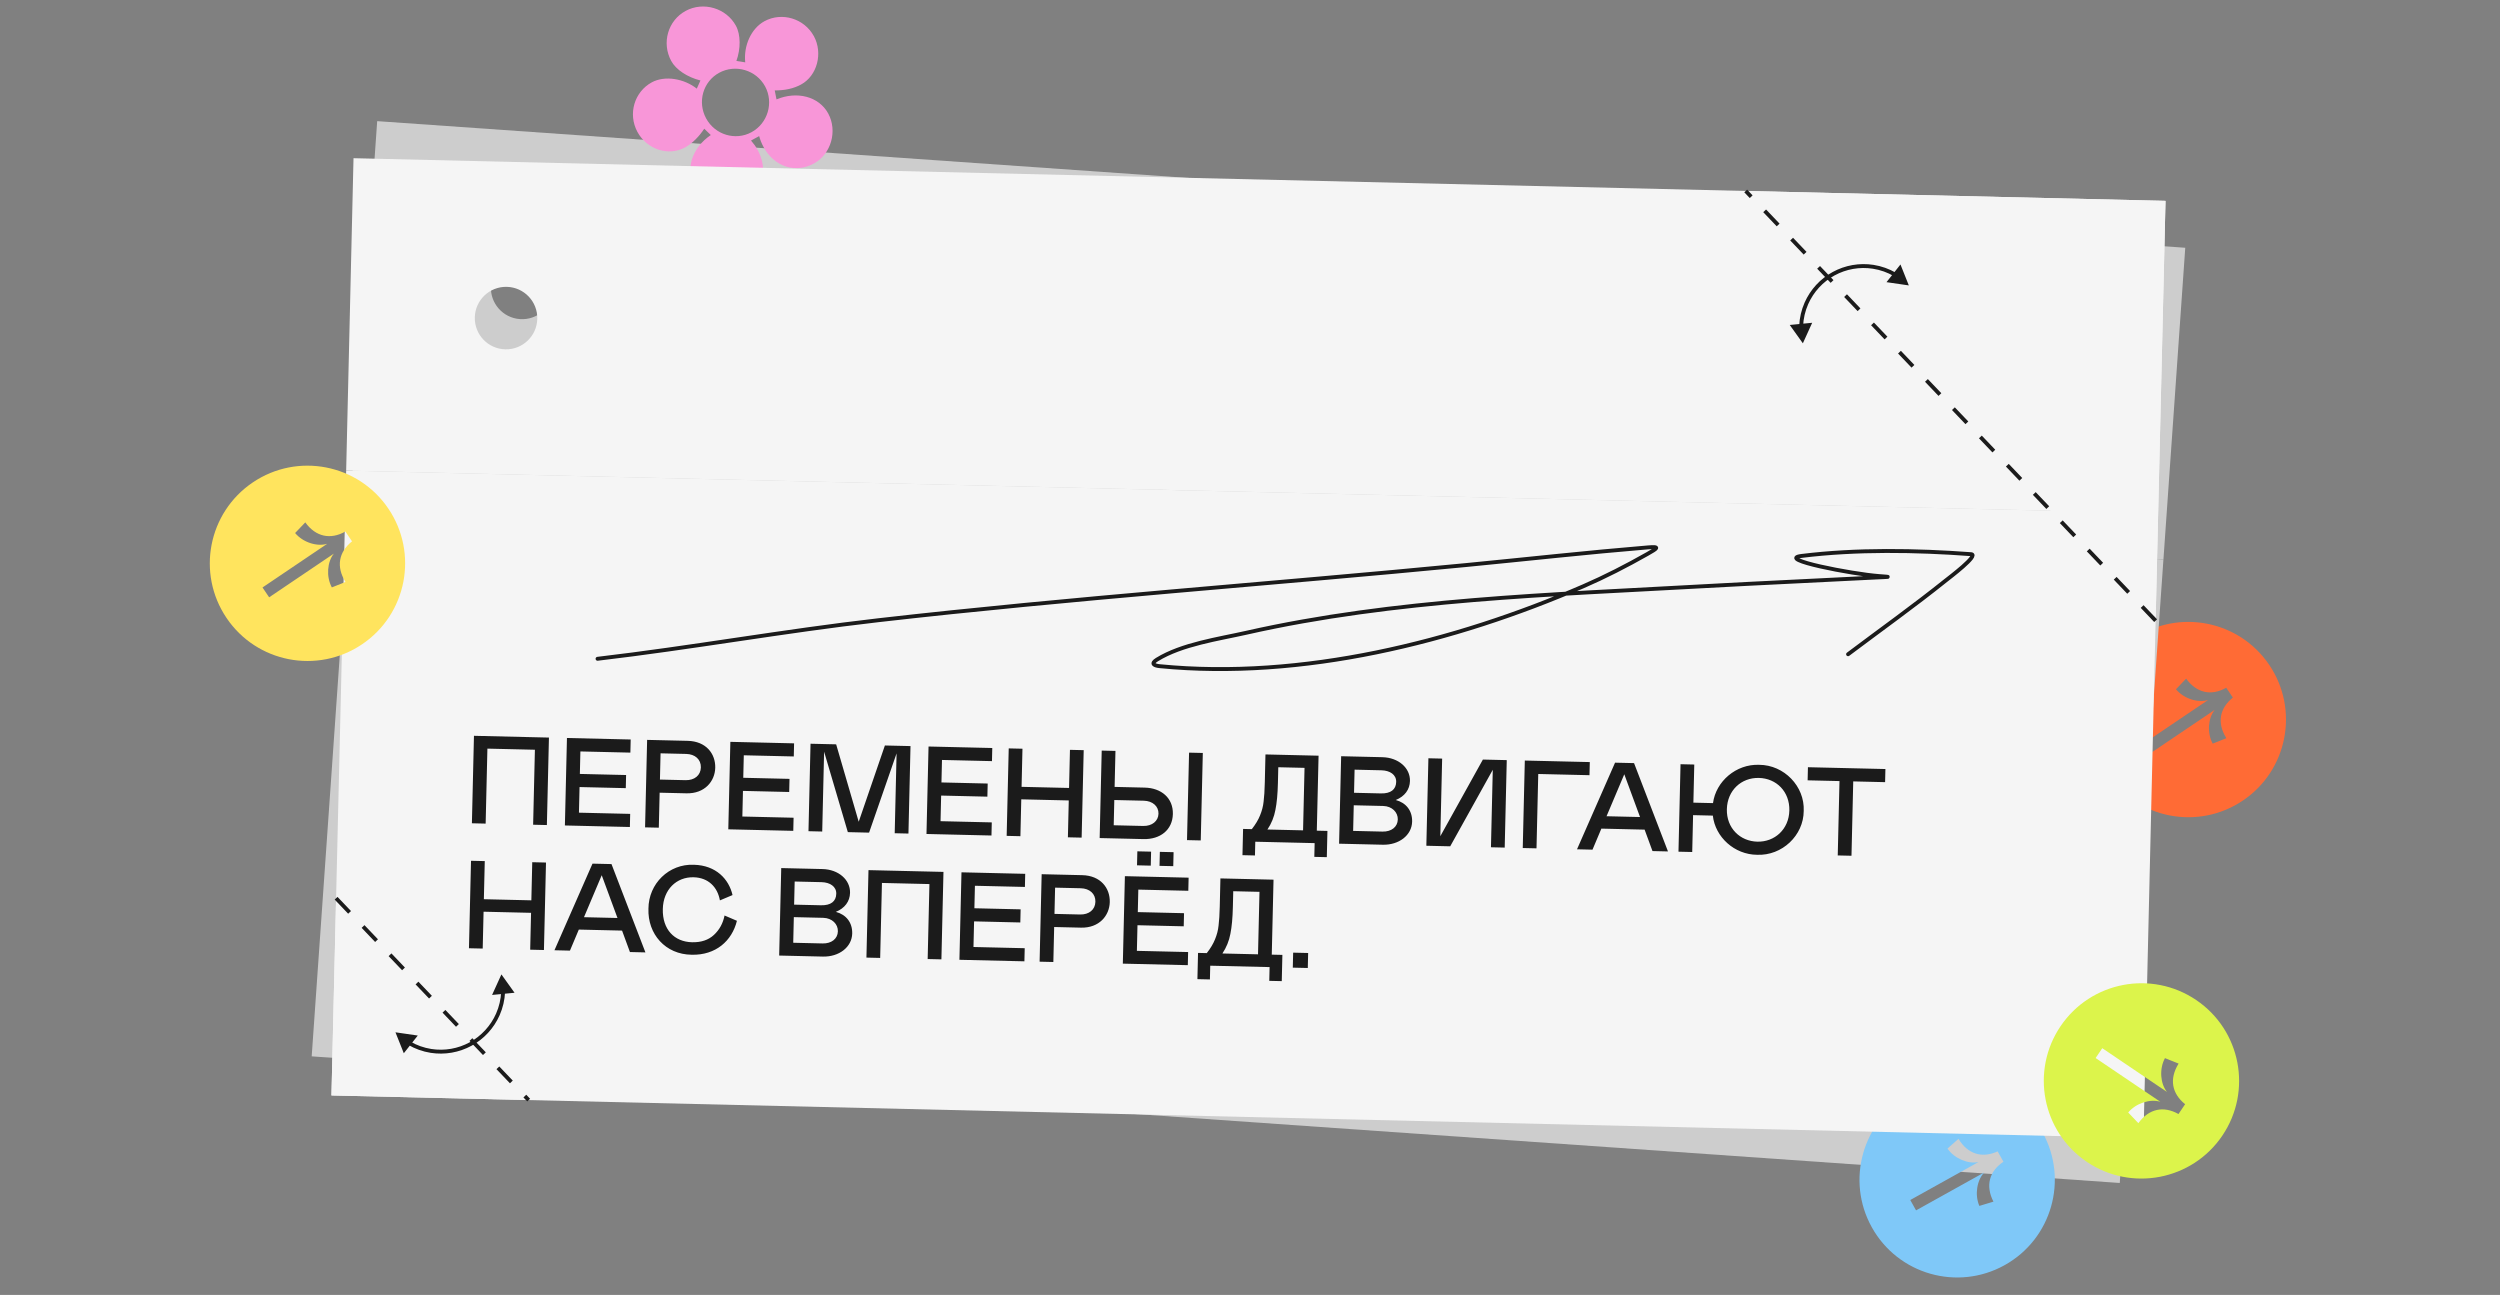
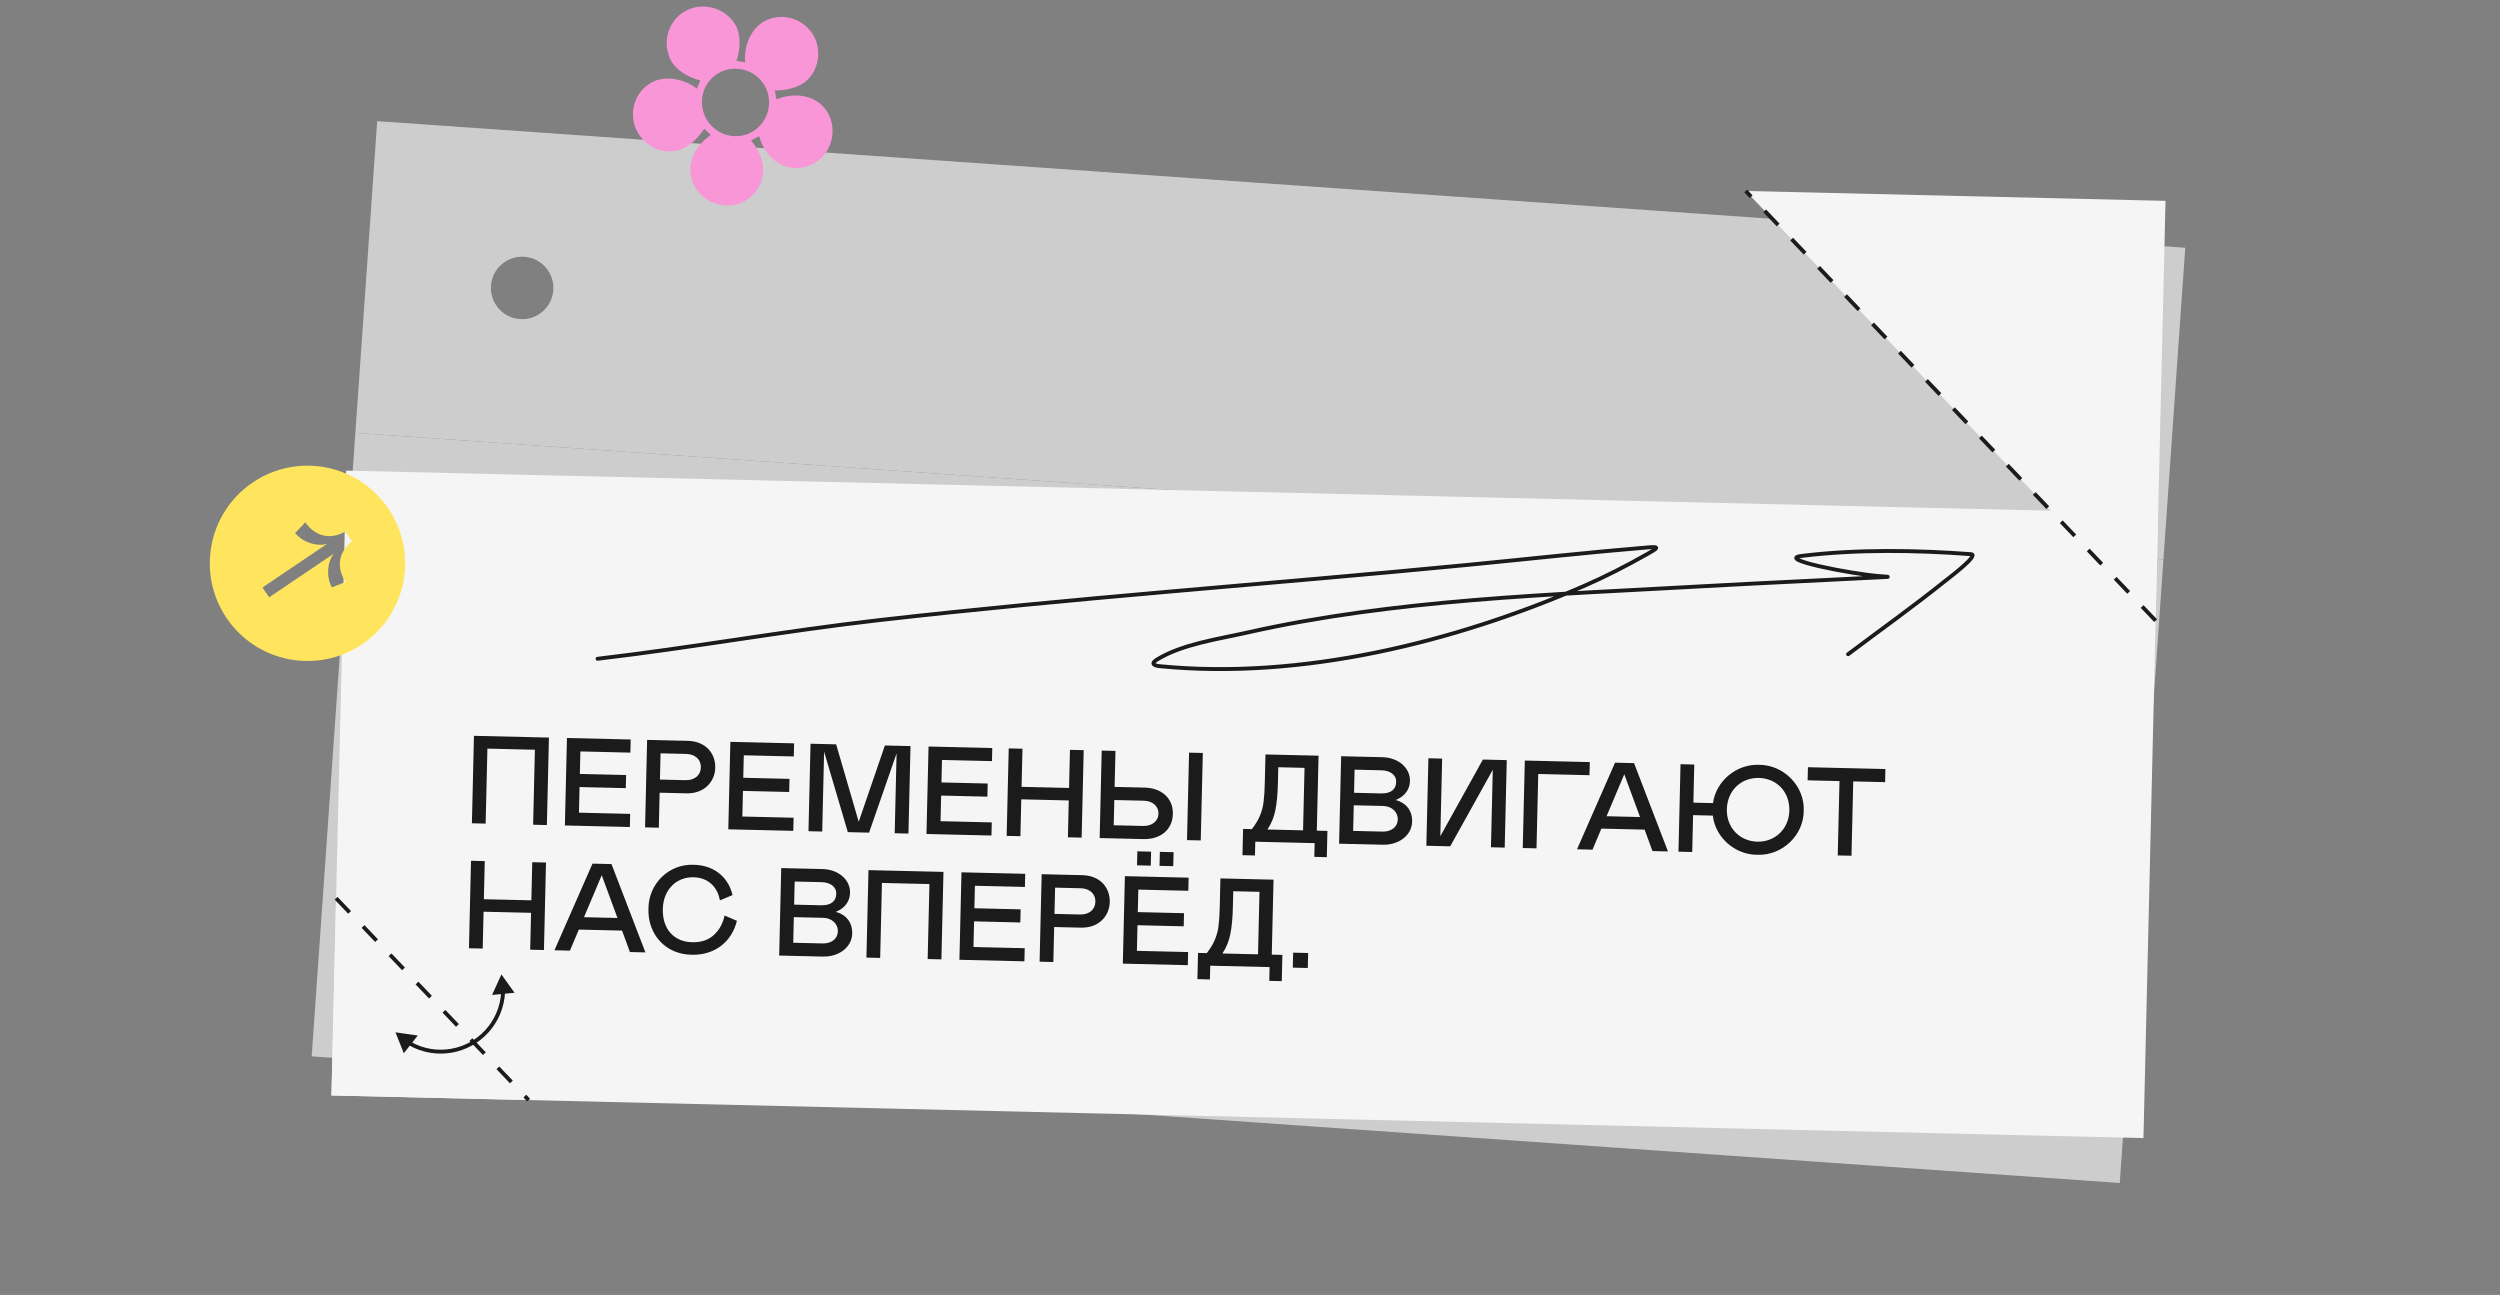
<svg xmlns="http://www.w3.org/2000/svg" width="1280" height="663" viewBox="0 0 1280 663" fill="none">
  <rect x="0" y="0" width="1280" height="663" fill="#808080" stroke="none" />
  <g clip-path="url(#clip0_365_1537)">
-     <path fill-rule="evenodd" clip-rule="evenodd" d="M1092.44 326.982C1069.55 342.436 1063.53 373.516 1078.98 396.401C1094.44 419.286 1125.52 425.31 1148.4 409.855C1171.29 394.401 1177.31 363.322 1161.86 340.437C1146.4 317.552 1115.32 311.528 1092.44 326.982ZM1132.9 380.748L1139.89 377.955C1135 370.138 1136.41 362.621 1143.23 357.167L1139.83 352.128C1132.22 356.416 1124.72 354.916 1119.3 347.457L1114.09 352.902C1118.17 357.795 1125.44 359.988 1130.54 358.396L1097.39 380.781L1100.8 385.82L1133.95 363.435C1130.56 367.573 1129.88 375.139 1132.9 380.748Z" fill="#FF6B35" />
    <path fill-rule="evenodd" clip-rule="evenodd" d="M193.121 62.027L1118.85 126.852L1107.68 286.461L181.944 221.636L193.121 62.027ZM283.298 148.537C282.681 157.352 275.035 163.998 266.22 163.381C257.405 162.763 250.759 155.117 251.376 146.302C251.994 137.487 259.64 130.842 268.455 131.459C277.27 132.076 283.916 139.722 283.298 148.537ZM1032.34 217.029C1041.16 217.646 1048.8 211 1049.42 202.185C1050.04 193.371 1043.39 185.724 1034.58 185.107C1025.76 184.49 1018.12 191.135 1017.5 199.95C1016.88 208.765 1023.53 216.411 1032.34 217.029Z" fill="#CDCDCD" />
    <rect width="928" height="320" transform="translate(181.945 221.636) rotate(4.006)" fill="#CDCDCD" />
-     <path fill-rule="evenodd" clip-rule="evenodd" d="M977.758 560.373C953.627 573.798 944.948 604.244 958.373 628.375C971.798 652.506 1002.24 661.185 1026.37 647.76C1050.51 634.334 1059.18 603.889 1045.76 579.758C1032.33 555.627 1001.89 546.948 977.758 560.373ZM1013.43 617.424L1020.64 615.244C1016.44 607.035 1018.5 599.668 1025.76 594.821L1022.8 589.508C1014.86 593.124 1007.51 590.984 1002.75 583.086L997.099 588.063C1000.74 593.288 1007.8 596.1 1013.02 594.953L978.062 614.4L981.018 619.713L1015.97 600.266C1012.25 604.097 1010.91 611.576 1013.43 617.424Z" fill="#7FC8F8" />
    <path d="M381.068 103.065C372.23 107.861 360.489 104.38 355.56 95.296C350.764 86.458 354.399 75.587 363.932 69.142L360.573 65.88C358.258 69.52 354.515 73.458 350.832 75.456C341.994 80.252 331.112 76.305 326.383 67.589C321.32 58.26 324.879 46.954 333.717 42.158C340.469 38.494 350.341 40.288 356.761 45.385L358.62 41.198C352.003 39.545 346.126 35.742 343.661 31.2C338.666 21.993 341.968 10.508 351.052 5.579C360.136 0.65 371.877 4.131 376.806 13.215C379.27 17.757 379.266 25.069 377.034 31.206L381.558 31.929C380.651 23.523 384.538 14.581 391.413 10.851C400.251 6.055 411.736 9.357 416.732 18.564C421.395 27.157 418.471 38.754 410.124 43.283C406.318 45.348 401.913 46.308 396.663 46.297L397.567 50.891C407.921 46.544 419.262 49.289 424.058 58.127C428.854 66.966 425.629 78.885 416.668 83.748C407.338 88.811 396.477 85.487 390.949 75.299C389.883 73.334 389.129 71.36 388.698 69.687L384.525 71.952C385.825 73.471 387.003 75.056 388.003 76.897C393.465 86.963 390.398 98.003 381.068 103.065ZM384.757 67.694C393.104 63.165 396.248 52.56 391.719 44.213C387.189 35.865 376.585 32.721 368.237 37.251C359.89 41.78 356.991 52.251 361.521 60.599C366.117 69.069 376.532 72.157 384.757 67.694Z" fill="#F896D8" />
-     <path fill-rule="evenodd" clip-rule="evenodd" d="M181 81L1108.74 102.839L1104.98 262.795L177.235 240.956L181 81ZM275.091 163.237C274.883 172.071 267.553 179.064 258.719 178.856C249.885 178.648 242.892 171.318 243.1 162.484C243.308 153.65 250.638 146.657 259.472 146.865C268.306 147.073 275.299 154.403 275.091 163.237ZM1026.51 196.93C1035.34 197.138 1042.67 190.145 1042.88 181.311C1043.09 172.476 1036.09 165.146 1027.26 164.939C1018.42 164.731 1011.09 171.723 1010.89 180.558C1010.68 189.392 1017.67 196.722 1026.51 196.93Z" fill="#F5F5F5" />
    <rect width="928" height="320" transform="translate(177.234 240.956) rotate(1.348)" fill="#F5F5F5" />
    <path d="M273.867 383.869L249.553 383.297L248.65 421.686L241.612 421.521L242.666 376.733L281.055 377.637L280.001 422.424L272.963 422.259L273.867 383.869ZM290.278 377.854L322.909 378.622L322.751 385.34L297.158 384.738L296.887 396.254L320.56 396.812L320.402 403.53L296.728 402.973L296.42 416.089L322.652 416.706L322.494 423.425L289.223 422.641L290.278 377.854ZM337.734 405.858L337.313 423.773L330.275 423.608L331.329 378.82L352.123 379.31C361.464 379.529 366.373 385.855 366.203 393.085C366.039 400.059 360.768 406.401 351.491 406.182L337.734 405.858ZM337.892 399.14L351.009 399.449C355.552 399.556 358.748 397.006 358.845 392.912C358.941 388.817 355.868 386.12 351.325 386.013L338.209 385.704L337.892 399.14ZM373.942 379.823L406.573 380.591L406.415 387.309L380.822 386.707L380.551 398.224L404.224 398.781L404.066 405.499L380.393 404.942L380.084 418.058L406.317 418.676L406.159 425.394L372.888 424.611L373.942 379.823ZM465.125 426.782L458.087 426.616L459.049 385.732L444.97 426.308L434.093 426.052L421.939 384.858L420.977 425.743L413.939 425.577L414.993 380.79L428.11 381.098L439.66 420.741L453.063 381.686L466.179 381.994L465.125 426.782ZM475.414 382.212L508.045 382.98L507.887 389.698L482.294 389.096L482.023 400.612L505.696 401.17L505.538 407.888L481.865 407.331L481.556 420.447L507.789 421.064L507.63 427.783L474.36 426.999L475.414 382.212ZM547.206 409.829L522.893 409.257L522.449 428.131L515.411 427.966L516.465 383.178L523.503 383.344L523.044 402.858L547.357 403.431L547.816 383.916L554.854 384.082L553.8 428.869L546.762 428.704L547.206 409.829ZM563.023 429.087L564.077 384.299L571.115 384.465L570.681 402.892L586.101 403.255C594.547 403.453 600.701 408.528 600.507 416.781C600.312 425.035 593.926 429.814 585.48 429.615L563.023 429.087ZM570.219 422.534L585.319 422.89C589.861 422.996 593.06 420.383 593.149 416.608C593.237 412.833 590.166 410.072 585.623 409.965L570.523 409.61L570.219 422.534ZM607.746 430.139L608.8 385.352L615.839 385.517L614.784 430.305L607.746 430.139ZM636.14 437.85L636.456 424.413L640.935 424.519C642.849 422.067 644.248 419.731 645.133 417.512C646.083 415.229 646.714 412.876 646.963 410.449C647.277 408.024 647.481 404.763 647.578 400.669L647.917 386.273L675.109 386.913L674.205 425.302L679.644 425.43L679.328 438.866L672.929 438.716L673.095 431.678L642.703 430.962L642.538 438L636.14 437.85ZM648.932 424.707L667.167 425.136L667.92 393.145L654.484 392.829L654.296 400.827C654.162 406.521 653.734 411.12 653.009 414.688C652.349 418.258 650.99 421.619 648.932 424.707ZM685.614 431.972L686.668 387.185L707.782 387.682C716.036 387.876 722.056 393.203 721.899 399.857C721.796 404.272 719.217 407.732 714.628 409.609C719.908 411.014 723.142 415.059 723.009 420.689C722.845 427.663 716.261 432.694 708.007 432.499L685.614 431.972ZM693.269 405.905L707.025 406.229C712.08 406.348 714.754 404.234 714.846 400.332C714.932 396.685 711.719 394.496 707.304 394.392L693.548 394.069L693.269 405.905ZM692.81 425.42L707.846 425.774C712.388 425.881 715.584 423.395 715.674 419.556C715.76 415.909 712.761 412.766 708.154 412.657L693.119 412.304L692.81 425.42ZM764.301 394.134L742.509 433.312L730.289 433.024L731.343 388.236L738.381 388.402L737.446 428.135L759.239 388.893L771.46 389.181L770.406 433.968L763.368 433.803L764.301 394.134ZM813.817 396.9L787.584 396.282L786.688 434.352L779.65 434.186L780.704 389.398L813.975 390.182L813.817 396.9ZM807.427 434.84L826.909 390.486L836.634 390.715L854.006 435.936L846.073 435.75L842.042 424.772L819.904 424.251L815.361 435.027L807.427 434.84ZM822.55 417.911L839.697 418.315L831.634 396.423L822.55 417.911ZM923.504 415.166C923.463 427.777 912.398 438.207 899.608 437.65C888.022 437.569 878.184 428.567 876.97 417.592L866.86 417.354L866.416 436.228L859.378 436.063L860.432 391.275L867.47 391.441L867.011 410.955L877.056 411.192C878.535 400.024 888.924 391.114 900.692 391.583C913.495 391.628 924.055 402.632 923.504 415.166ZM916.146 414.993C916.373 405.331 909.556 398.513 900.534 398.301C891.513 398.088 884.379 404.706 884.153 414.304C883.924 424.029 890.936 430.724 899.766 430.932C908.595 431.14 915.918 424.654 916.146 414.993ZM965.33 393.744L965.172 400.463L948.856 400.078L947.96 438.148L940.922 437.982L941.818 399.913L925.503 399.529L925.661 392.811L965.33 393.744ZM271.901 467.366L247.588 466.794L247.144 485.669L240.105 485.503L241.16 440.715L248.198 440.881L247.738 460.396L272.052 460.968L272.511 441.453L279.549 441.619L278.495 486.407L271.457 486.241L271.901 467.366ZM283.878 486.533L303.36 442.179L313.085 442.408L330.457 487.63L322.524 487.443L318.493 476.465L296.355 475.944L291.812 486.72L283.878 486.533ZM299.001 469.604L316.148 470.008L308.085 448.116L299.001 469.604ZM339.358 465.433C339.112 475.862 345.236 482.216 354.322 482.43C358.993 482.54 362.735 481.284 365.55 478.661C368.364 476.039 370.17 472.752 370.969 468.738L377.307 471.448C374.759 481.759 366.456 489.117 354.171 488.828C340.667 488.702 331.566 478.245 332 465.26C332.047 452.393 342.529 442.205 355.256 442.761C366.645 443.029 373.199 450.161 375.056 458.271L368.59 461C367.405 454.25 362.719 449.338 355.105 449.159C346.404 448.954 339.594 455.388 339.358 465.433ZM398.936 489.242L399.991 444.454L421.105 444.951C429.359 445.145 435.379 450.473 435.222 457.127C435.118 461.542 432.54 465.002 427.951 466.878C433.231 468.283 436.465 472.328 436.332 477.959C436.168 484.933 429.584 489.963 421.33 489.769L398.936 489.242ZM406.592 463.175L420.348 463.498C425.403 463.617 428.077 461.504 428.169 457.601C428.255 453.954 425.042 451.766 420.627 451.662L406.871 451.338L406.592 463.175ZM406.133 482.689L421.169 483.043C425.711 483.15 428.907 480.665 428.997 476.826C429.083 473.179 426.084 470.035 421.477 469.927L406.441 469.573L406.133 482.689ZM475.867 452.642L451.553 452.07L450.65 490.459L443.612 490.293L444.666 445.506L483.055 446.409L482.001 491.197L474.963 491.031L475.867 452.642ZM492.278 446.627L524.909 447.395L524.751 454.113L499.158 453.51L498.887 465.027L522.56 465.584L522.402 472.303L498.728 471.745L498.42 484.862L524.652 485.479L524.494 492.197L491.223 491.414L492.278 446.627ZM539.734 474.631L539.313 492.546L532.275 492.38L533.329 447.593L554.123 448.082C563.464 448.302 568.373 454.628 568.203 461.858C568.039 468.832 562.768 475.173 553.49 474.955L539.734 474.631ZM539.892 467.913L553.009 468.222C557.552 468.329 560.748 465.779 560.845 461.684C560.941 457.589 557.868 454.892 553.325 454.785L540.209 454.477L539.892 467.913ZM575.942 448.596L608.573 449.364L608.415 456.082L582.822 455.48L582.551 466.997L606.224 467.554L606.066 474.272L582.393 473.715L582.084 486.831L608.317 487.449L608.159 494.167L574.888 493.384L575.942 448.596ZM582.154 443.045L582.323 435.879L589.361 436.044L589.192 443.21L582.154 443.045ZM593.671 443.316L593.84 436.15L600.878 436.315L600.709 443.481L593.671 443.316ZM613.077 501.325L613.393 487.888L617.872 487.994C619.786 485.542 621.186 483.206 622.07 480.987C623.02 478.704 623.652 476.35 623.901 473.924C624.214 471.498 624.419 468.238 624.515 464.143L624.854 449.747L652.046 450.387L651.143 488.777L656.581 488.905L656.265 502.341L649.867 502.191L650.032 495.152L619.641 494.437L619.475 501.475L613.077 501.325ZM625.87 488.182L644.105 488.611L644.858 456.62L631.422 456.304L631.233 464.302C631.099 469.996 630.671 474.595 629.947 478.163C629.286 481.733 627.927 485.093 625.87 488.182ZM662.092 487.754L669.77 487.935L669.589 495.613L661.911 495.432L662.092 487.754Z" fill="#1B1B1B" />
    <g style="mix-blend-mode:multiply">
      <path d="M1108.74 102.839L893.803 97.779L1103.68 317.779L1108.74 102.839Z" fill="#F5F5F5" />
    </g>
    <path d="M1103.68 317.779L893.803 97.779" stroke="#1B1B1B" stroke-width="2" stroke-dasharray="10 10" />
-     <path d="M977.316 146.131L973.04 135.405L965.888 144.471L977.316 146.131ZM923.066 175.772L927.842 165.259L916.349 166.379L923.066 175.772ZM970.753 139.693C967.225 137.641 963.324 136.248 959.238 135.612L958.93 137.588C962.768 138.186 966.433 139.495 969.747 141.422L970.753 139.693ZM959.238 135.612C952.06 134.495 944.714 135.777 938.339 139.26L939.298 141.015C945.287 137.743 952.187 136.539 958.93 137.588L959.238 135.612ZM938.339 139.26C931.964 142.743 926.917 148.233 923.98 154.877L925.809 155.685C928.568 149.444 933.309 144.287 939.298 141.015L938.339 139.26ZM923.98 154.877C922.308 158.659 921.373 162.694 921.194 166.771L923.192 166.859C923.36 163.029 924.238 159.238 925.809 155.685L923.98 154.877Z" fill="#1B1B1B" />
    <g style="mix-blend-mode:multiply">
      <path d="M169.704 560.867L270.676 563.244L172.081 459.895L169.704 560.867Z" fill="#F5F5F5" />
    </g>
    <path d="M172.081 459.895L270.676 563.244" stroke="#1B1B1B" stroke-width="2" stroke-dasharray="10 10" />
    <path d="M202.474 528.539L206.749 539.265L213.901 530.199L202.474 528.539ZM256.723 498.898L251.947 509.411L263.44 508.291L256.723 498.898ZM209.036 534.977C212.564 537.029 216.465 538.422 220.551 539.058L220.859 537.082C217.021 536.484 213.356 535.175 210.042 533.248L209.036 534.977ZM220.551 539.058C227.729 540.175 235.075 538.893 241.45 535.41L240.491 533.655C234.503 536.927 227.602 538.131 220.859 537.082L220.551 539.058ZM241.45 535.41C247.825 531.927 252.872 526.437 255.81 519.793L253.98 518.984C251.221 525.226 246.48 530.383 240.491 533.655L241.45 535.41ZM255.81 519.793C257.481 516.011 258.416 511.976 258.595 507.899L256.597 507.811C256.429 511.641 255.551 515.432 253.98 518.984L255.81 519.793Z" fill="#1B1B1B" />
    <path d="M305.945 337.299C353.873 331.674 401.486 323.075 449.494 317.582C549.548 306.136 650.227 299.03 750.474 289.321C781.59 286.307 812.699 282.823 843.853 280.255C850.223 279.73 848.561 280.754 843.436 283.657C832.838 289.662 821.829 295.338 810.65 300.18C744.559 328.808 666.397 348.237 593.747 341.082C590.973 340.809 588.932 339.826 592.364 337.709C605.177 329.805 623.865 327.194 638.187 323.955C714.098 306.792 794.395 304.5 871.881 300.164C901.503 298.507 931.133 297.215 960.751 295.667C967.15 295.333 969.256 295.483 961.95 294.939C948.369 293.927 908.899 286.307 922.415 284.636C950.41 281.174 981.061 281.648 1009.22 283.745C1013.58 284.07 997.854 295.908 996.281 297.17C979.998 310.229 962.905 322.425 946.215 334.968" stroke="#1B1B1B" stroke-width="2" stroke-linecap="round" />
-     <path fill-rule="evenodd" clip-rule="evenodd" d="M1124.43 512.001C1101.55 496.536 1070.47 502.546 1055 525.424C1039.54 548.302 1045.55 579.384 1068.42 594.849C1091.3 610.313 1122.38 604.304 1137.85 581.426C1153.31 558.548 1147.3 527.465 1124.43 512.001ZM1089.64 569.601L1094.84 575.049C1100.27 567.592 1107.77 566.096 1115.38 570.387L1118.78 565.35C1111.96 559.893 1110.56 552.375 1115.45 544.56L1108.46 541.764C1105.44 547.372 1106.12 554.938 1109.5 559.078L1076.36 536.677L1072.96 541.714L1106.1 564.115C1101 562.52 1093.72 564.71 1089.64 569.601Z" fill="#DCF44B" />
    <path fill-rule="evenodd" clip-rule="evenodd" d="M129.443 246.988C106.558 262.442 100.534 293.522 115.988 316.407C131.442 339.292 162.522 345.316 185.407 329.862C208.292 314.408 214.315 283.328 198.861 260.443C183.407 237.558 152.328 231.534 129.443 246.988ZM169.901 300.754L176.896 297.961C172.004 290.144 173.415 282.628 180.234 277.173L176.831 272.134C169.224 276.422 161.724 274.922 156.301 267.464L151.097 272.909C155.174 277.801 162.447 279.995 167.55 278.402L134.4 300.788L137.803 305.827L170.952 283.441C167.569 287.579 166.886 295.145 169.901 300.754Z" fill="#FFE45E" />
  </g>
  <defs>
    <clipPath id="clip0_365_1537">
      <rect width="1120" height="663" fill="white" transform="translate(80)" />
    </clipPath>
  </defs>
</svg>